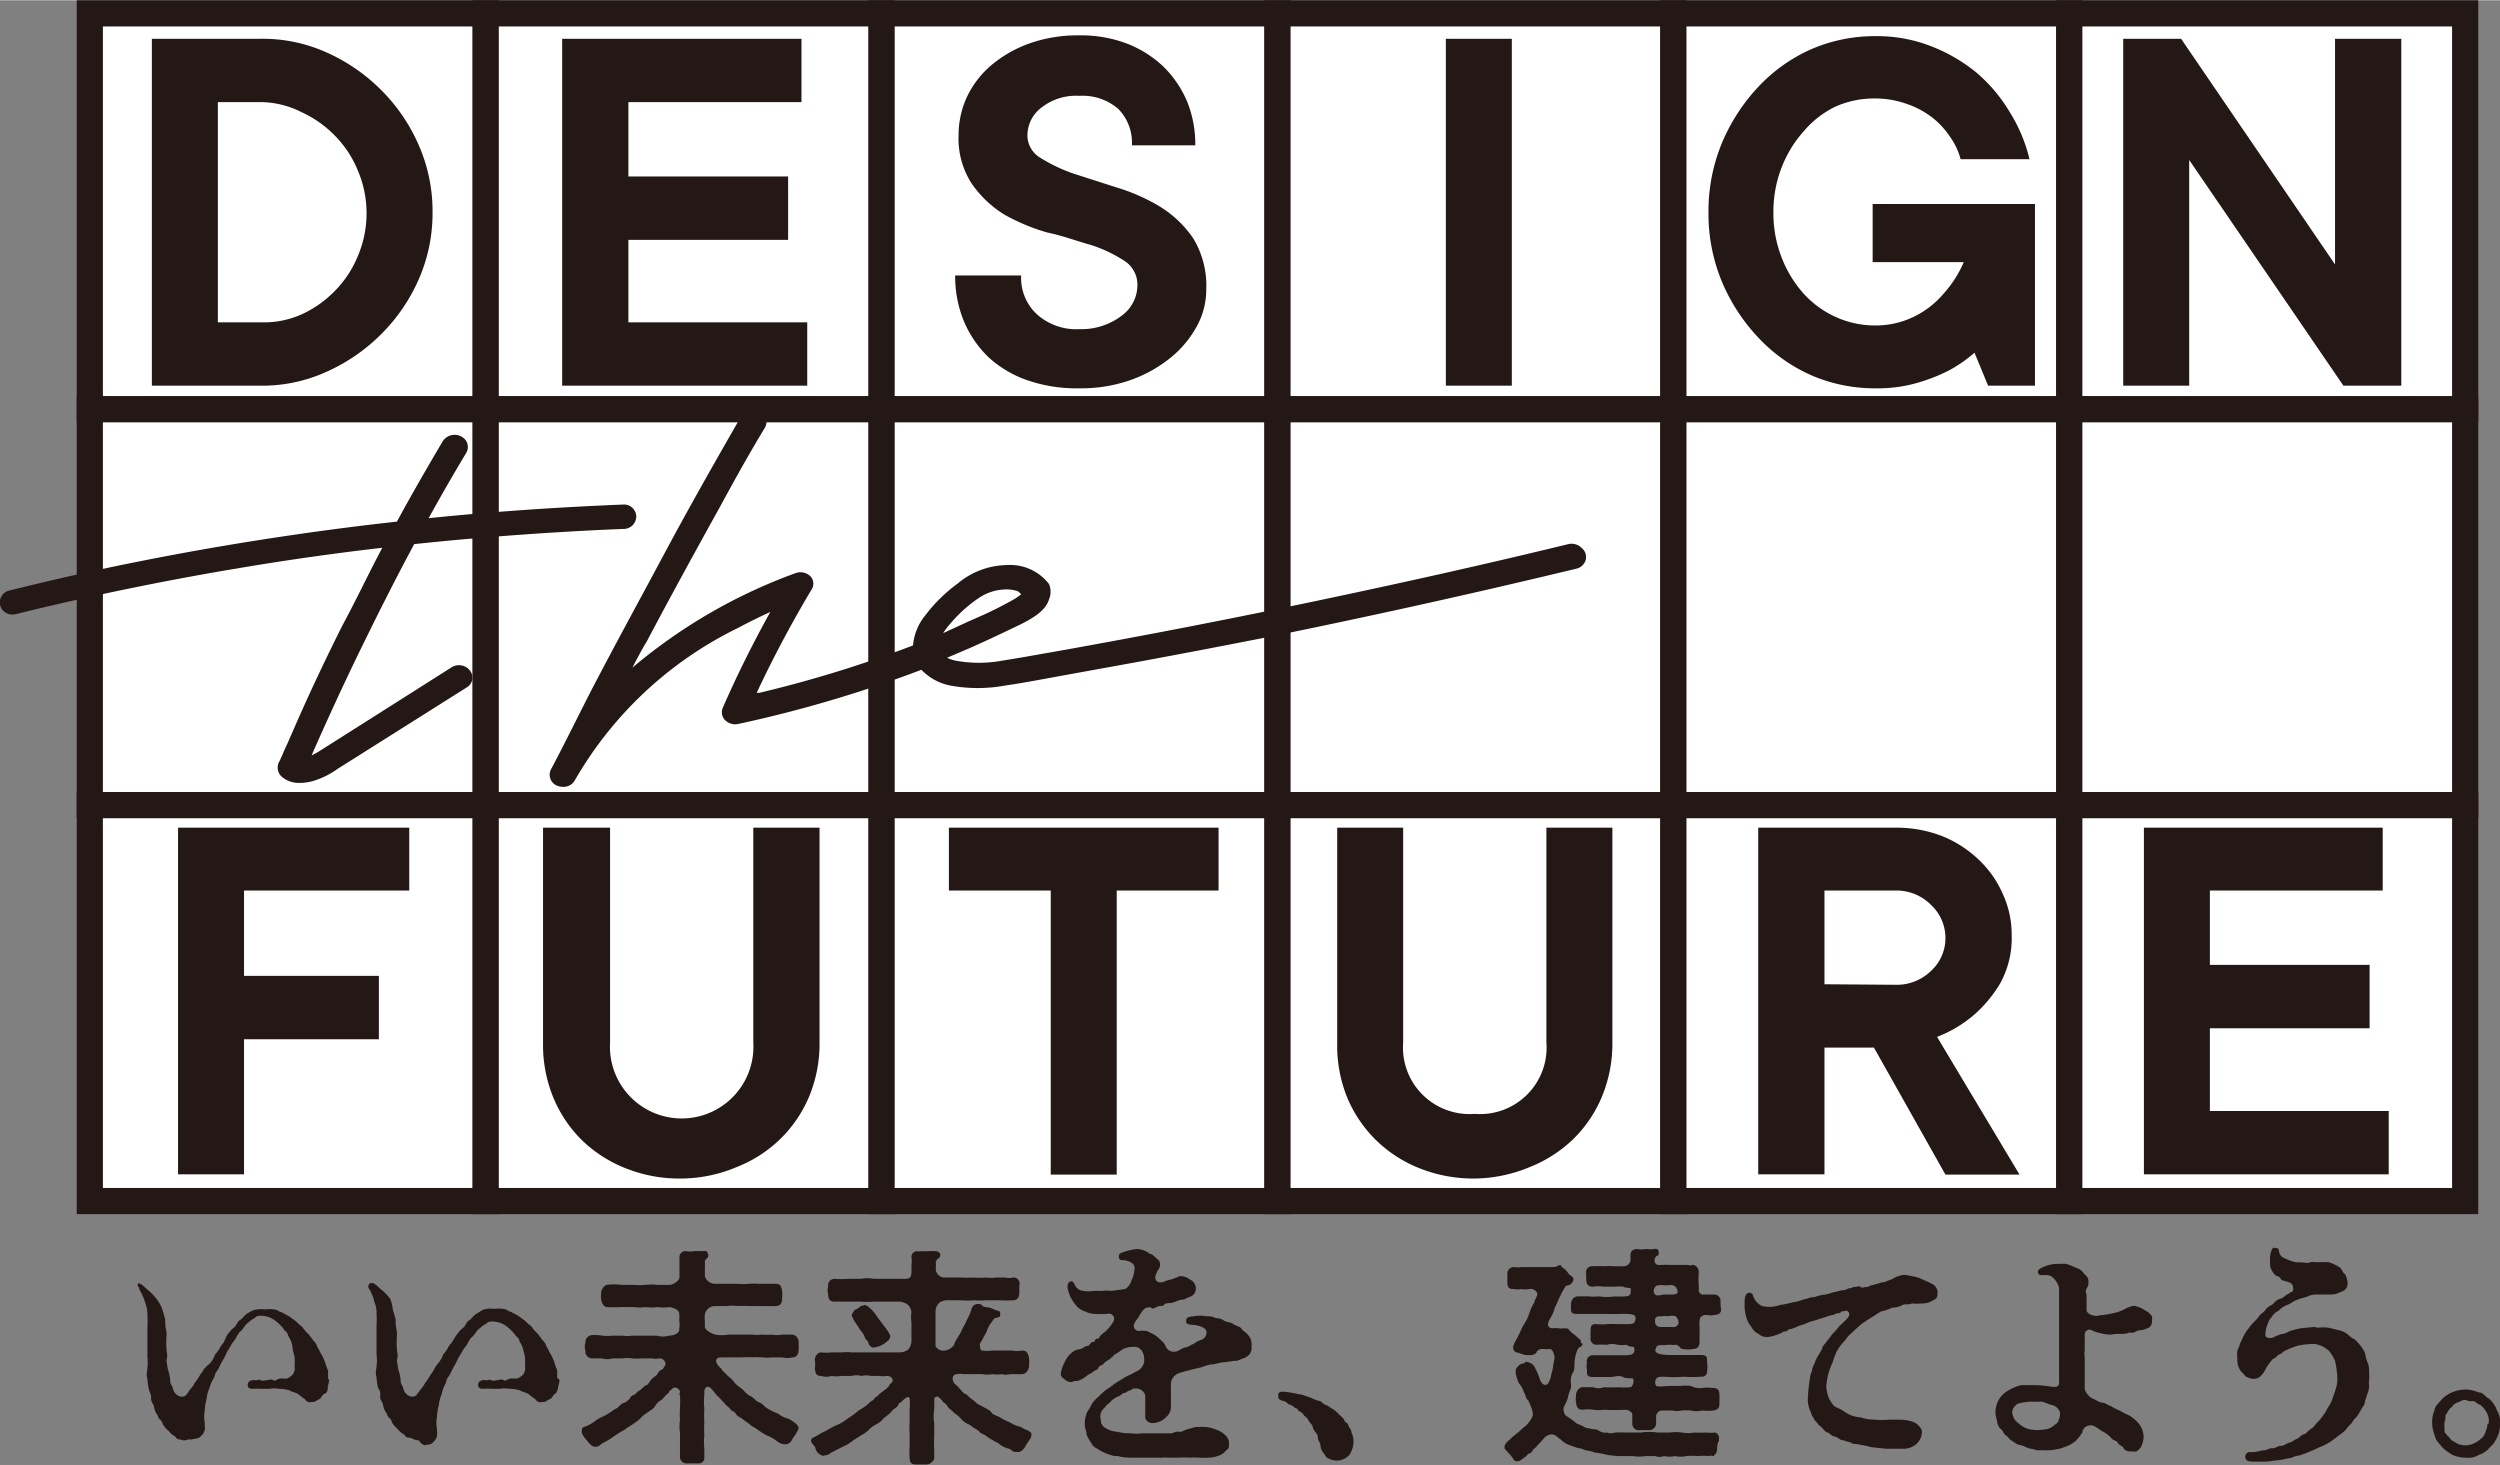
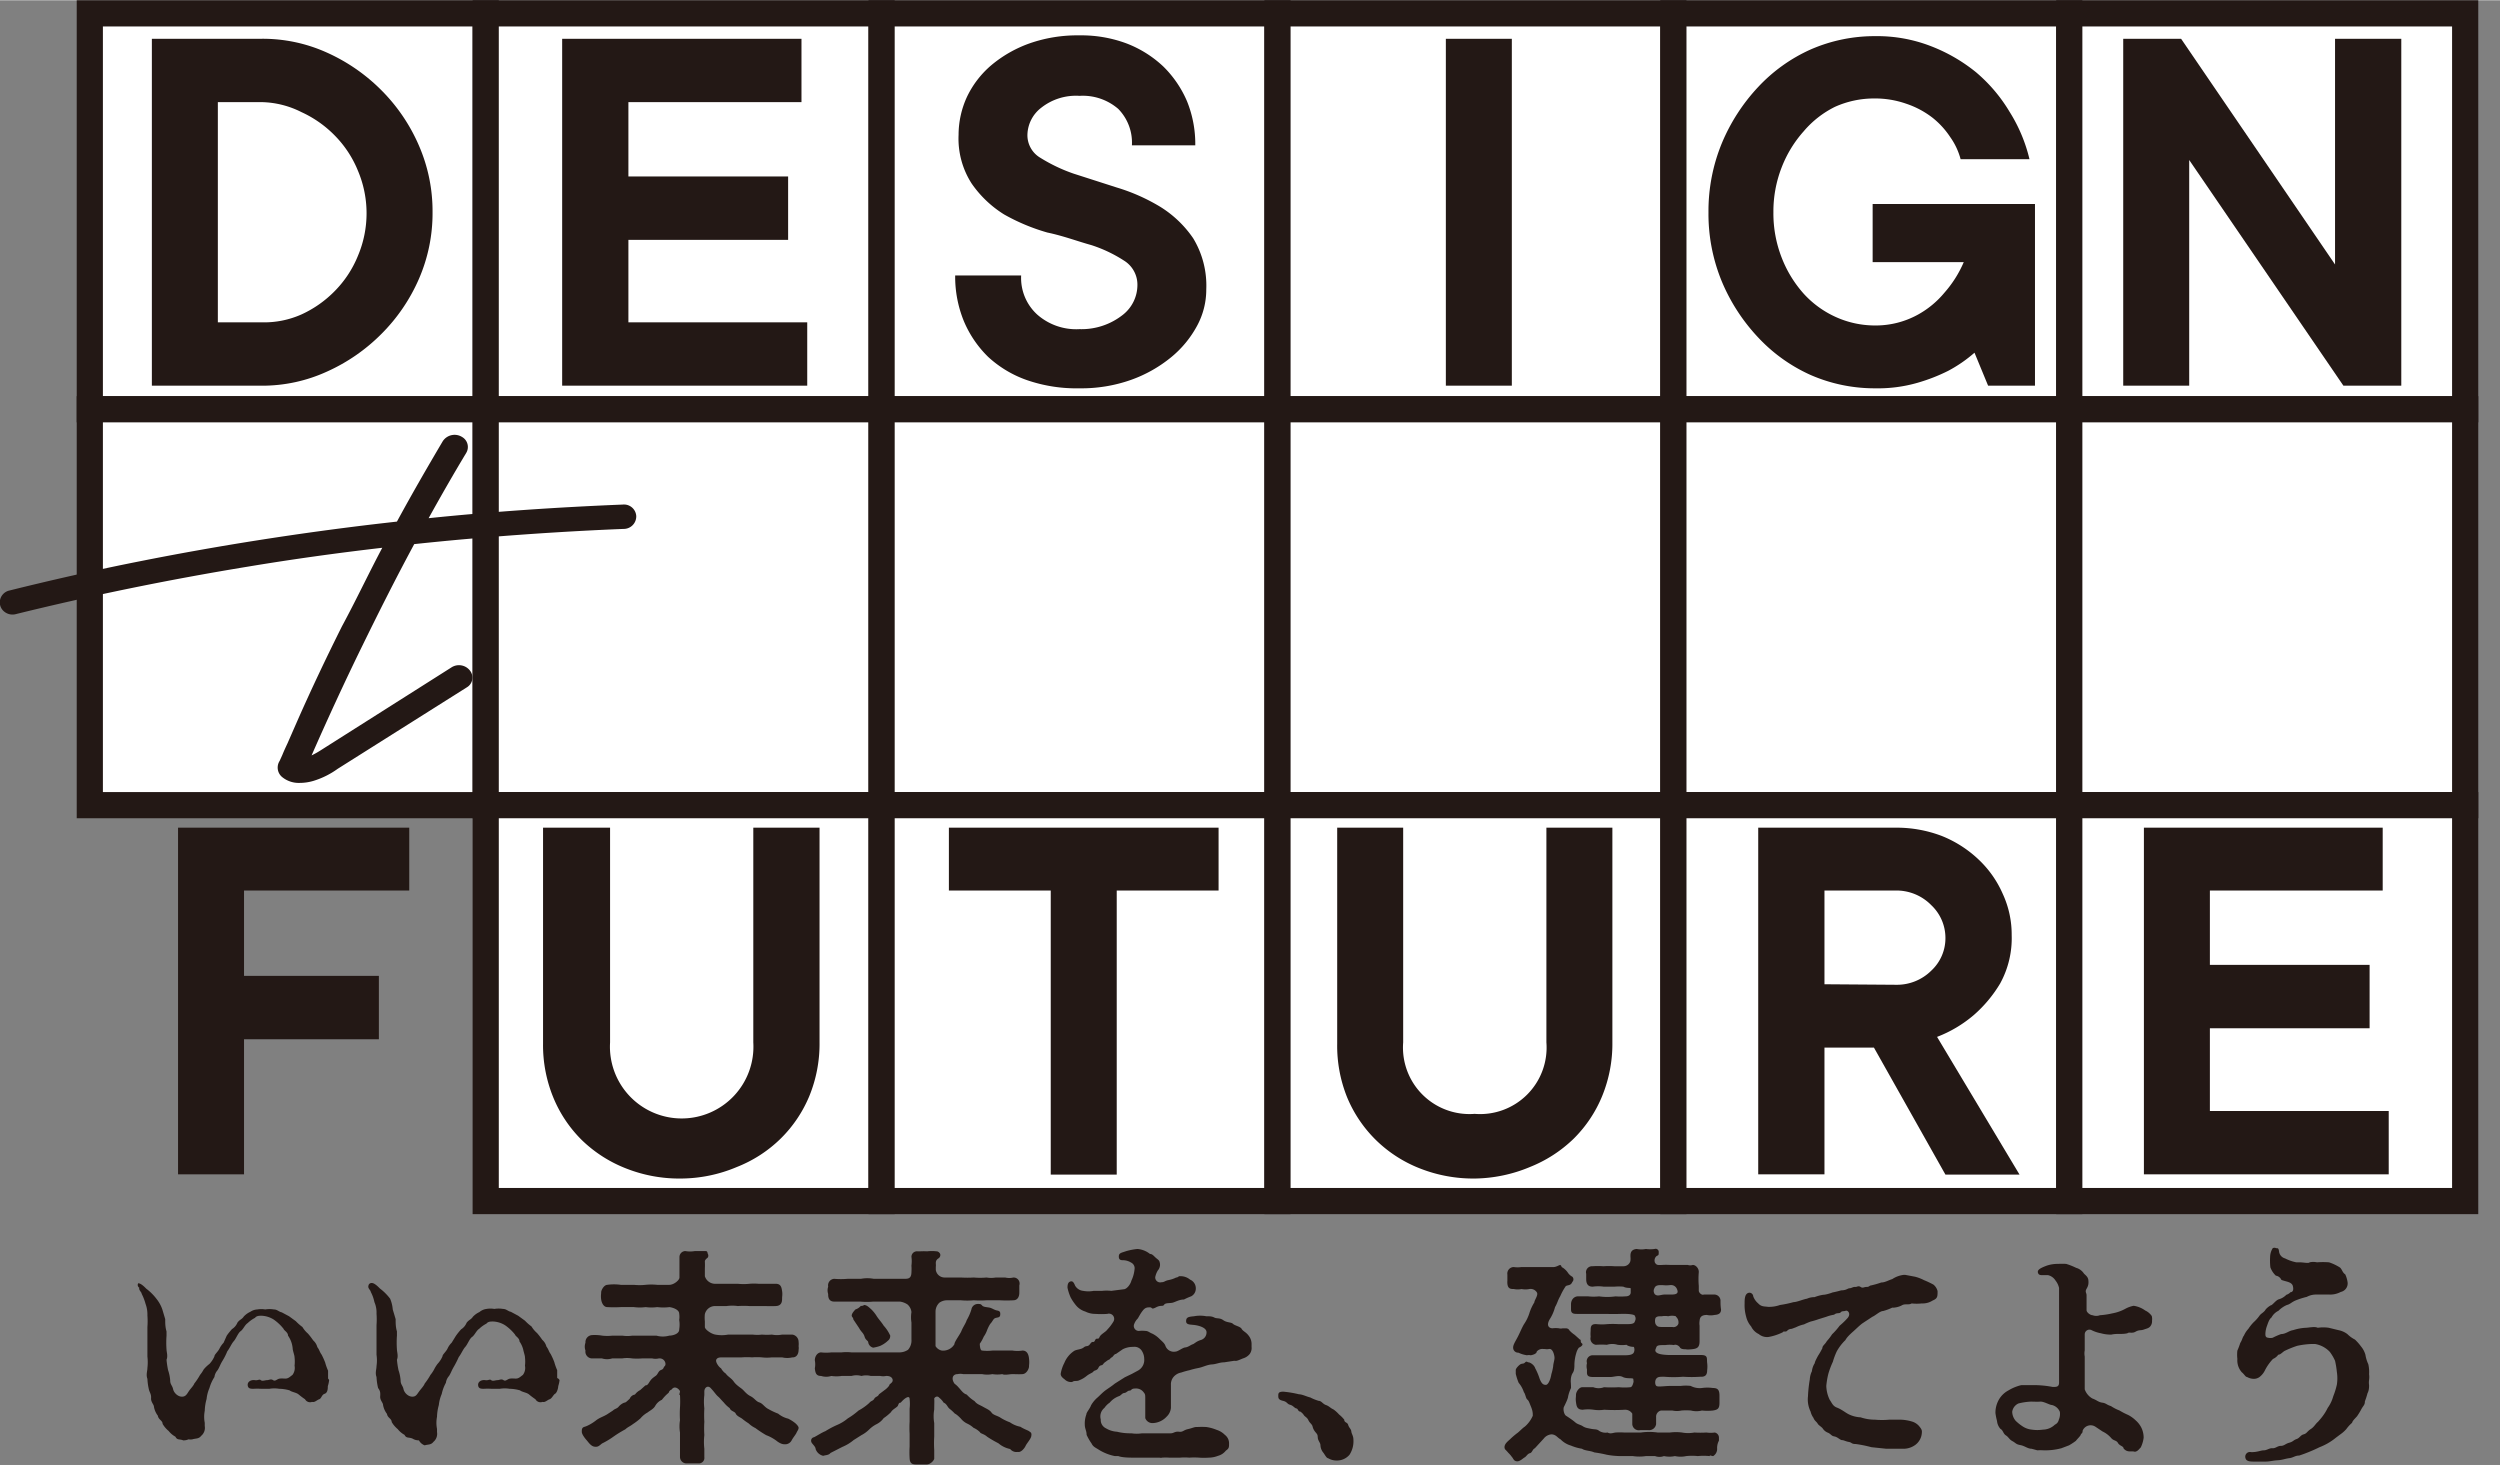
<svg xmlns="http://www.w3.org/2000/svg" width="33.68mm" height="19.74mm" viewBox="0 0 95.48 55.94">
  <rect x="0" y="0" width="95.48" height="55.94" fill="#808080" stroke="none" />
  <defs>
    <style>
      .cls-1 {
        fill: #fff;
        stroke: #231815;
        stroke-miterlimit: 10;
      }

      .cls-2 {
        fill: #231815;
      }
    </style>
  </defs>
  <g id="レイヤー_2" data-name="レイヤー 2">
    <g id="h">
      <g>
        <rect class="cls-1" x="3.43" y="0.5" width="15.12" height="15.12" />
        <rect class="cls-1" x="18.55" y="0.5" width="15.12" height="15.12" />
        <rect class="cls-1" x="33.67" y="0.5" width="15.12" height="15.12" />
        <rect class="cls-1" x="48.79" y="0.5" width="15.12" height="15.12" />
        <rect class="cls-1" x="63.91" y="0.5" width="15.12" height="15.12" />
        <rect class="cls-1" x="79.03" y="0.5" width="15.12" height="15.12" />
        <rect class="cls-1" x="3.43" y="15.62" width="15.12" height="15.12" />
        <rect class="cls-1" x="18.55" y="15.62" width="15.12" height="15.12" />
        <rect class="cls-1" x="33.67" y="15.62" width="15.12" height="15.12" />
        <rect class="cls-1" x="48.79" y="15.62" width="15.12" height="15.12" />
        <rect class="cls-1" x="63.91" y="15.62" width="15.12" height="15.12" />
        <rect class="cls-1" x="79.03" y="15.62" width="15.12" height="15.12" />
-         <rect class="cls-1" x="3.43" y="30.74" width="15.12" height="15.12" />
        <rect class="cls-1" x="18.55" y="30.74" width="15.12" height="15.12" />
        <rect class="cls-1" x="33.67" y="30.74" width="15.12" height="15.12" />
        <rect class="cls-1" x="48.79" y="30.74" width="15.12" height="15.12" />
        <rect class="cls-1" x="63.91" y="30.74" width="15.12" height="15.12" />
        <rect class="cls-1" x="79.03" y="30.74" width="15.12" height="15.12" />
        <g>
          <path class="cls-2" d="M5.8,1.47H10A5.94,5.94,0,0,1,12.49,2a6.93,6.93,0,0,1,2.08,1.44A6.8,6.8,0,0,1,16,5.55a6.28,6.28,0,0,1,.52,2.54A6.29,6.29,0,0,1,16,10.64a6.8,6.8,0,0,1-1.43,2.1,6.93,6.93,0,0,1-2.08,1.44,5.94,5.94,0,0,1-2.49.54H5.8ZM10,12.3A3.5,3.5,0,0,0,11.51,12a4.24,4.24,0,0,0,1.28-.9,4.11,4.11,0,0,0,.88-1.34,4.17,4.17,0,0,0,0-3.25,4.11,4.11,0,0,0-.88-1.34,4.24,4.24,0,0,0-1.28-.9A3.5,3.5,0,0,0,10,3.89H8.32V12.3Z" />
          <path class="cls-2" d="M21.47,1.47h9.14V3.89H24V6.73h6.1V9.15H24V12.3h6.83v2.42H21.47Z" />
          <path class="cls-2" d="M41.23,14.82a5.8,5.8,0,0,1-2-.31,4.26,4.26,0,0,1-1.49-.89,4.16,4.16,0,0,1-.93-1.37,4.49,4.49,0,0,1-.33-1.74H39A1.89,1.89,0,0,0,39.61,12a2.25,2.25,0,0,0,1.62.56A2.54,2.54,0,0,0,42.9,12a1.45,1.45,0,0,0,.54-1.11,1.08,1.08,0,0,0-.5-.94,5.28,5.28,0,0,0-1.26-.6C41.17,9.21,40.62,9,40,8.87a7.56,7.56,0,0,1-1.65-.69A4.2,4.2,0,0,1,37.11,7a3.17,3.17,0,0,1-.5-1.86,3.48,3.48,0,0,1,.32-1.45,3.64,3.64,0,0,1,.93-1.21,4.75,4.75,0,0,1,1.45-.83,5.52,5.52,0,0,1,1.92-.31,4.93,4.93,0,0,1,1.8.31,4.27,4.27,0,0,1,1.4.88,4.13,4.13,0,0,1,.91,1.34,4.35,4.35,0,0,1,.31,1.67H43.23a1.84,1.84,0,0,0-.52-1.39,2.07,2.07,0,0,0-1.48-.5,2.14,2.14,0,0,0-1.47.46,1.34,1.34,0,0,0-.52,1,1,1,0,0,0,.5.91A6.23,6.23,0,0,0,41,6.62l1.65.53a7.25,7.25,0,0,1,1.65.73,4.19,4.19,0,0,1,1.27,1.21,3.48,3.48,0,0,1,.5,1.95,2.9,2.9,0,0,1-.35,1.39,4,4,0,0,1-1,1.21,5.13,5.13,0,0,1-1.53.86A5.69,5.69,0,0,1,41.23,14.82Z" />
          <path class="cls-2" d="M55.22,1.47h2.52V14.72H55.22Z" />
          <path class="cls-2" d="M71.62,14.82a6.1,6.1,0,0,1-2.47-.51,6.22,6.22,0,0,1-2-1.43,7.12,7.12,0,0,1-1.39-2.14,6.77,6.77,0,0,1-.51-2.65,6.81,6.81,0,0,1,.51-2.63,7.17,7.17,0,0,1,1.39-2.15,6.22,6.22,0,0,1,2-1.43,6.1,6.1,0,0,1,2.47-.51,5.67,5.67,0,0,1,2.12.38,6.35,6.35,0,0,1,1.73,1,6,6,0,0,1,1.28,1.51,6,6,0,0,1,.76,1.81H74.88a2.64,2.64,0,0,0-.4-.85,3.17,3.17,0,0,0-.68-.74,3.4,3.4,0,0,0-1-.53,3.59,3.59,0,0,0-1.22-.2,3.64,3.64,0,0,0-1.5.32A3.73,3.73,0,0,0,68.89,5a4.51,4.51,0,0,0-.84,1.37,4.63,4.63,0,0,0-.32,1.73,4.65,4.65,0,0,0,.32,1.74,4.51,4.51,0,0,0,.84,1.37,3.73,3.73,0,0,0,1.23.89,3.64,3.64,0,0,0,1.5.32A3.34,3.34,0,0,0,73.26,12a3.53,3.53,0,0,0,1-.83A4.35,4.35,0,0,0,75,10H71.52V7.78h6.2v6.94H75.93l-.52-1.26a5.29,5.29,0,0,1-1,.69,6.77,6.77,0,0,1-1.18.46A5.45,5.45,0,0,1,71.62,14.82Z" />
          <path class="cls-2" d="M81.09,1.47H83.3l5.88,8.62V1.47h2.53V14.72H89.5L83.61,6.1v8.62H81.09Z" />
        </g>
        <g>
          <path class="cls-2" d="M6.8,31.6h8.83V34H9.32v3.26h5.15v2.42H9.32v5.16H6.8Z" />
          <path class="cls-2" d="M26,45a5.53,5.53,0,0,1-2.1-.39,5.06,5.06,0,0,1-1.68-1.08,4.91,4.91,0,0,1-1.09-1.63,5.27,5.27,0,0,1-.39-2.05V31.6H23.3v8.2a2.74,2.74,0,1,0,5.47,0V31.6H31.3v8.2a5.27,5.27,0,0,1-.39,2.05,4.94,4.94,0,0,1-1.1,1.63,5,5,0,0,1-1.67,1.08A5.53,5.53,0,0,1,26,45Z" />
          <path class="cls-2" d="M40.13,34H36.24V31.6h10.3V34H42.65V44.85H40.13Z" />
          <path class="cls-2" d="M56.32,45a5.56,5.56,0,0,1-2.1-.39,5,5,0,0,1-1.67-1.08,4.94,4.94,0,0,1-1.1-1.63,5.27,5.27,0,0,1-.38-2.05V31.6h2.52v8.2a2.54,2.54,0,0,0,2.73,2.73,2.54,2.54,0,0,0,2.74-2.73V31.6h2.52v8.2a5.27,5.27,0,0,1-.39,2.05,4.91,4.91,0,0,1-1.09,1.63,5.11,5.11,0,0,1-1.67,1.08A5.62,5.62,0,0,1,56.32,45Z" />
          <path class="cls-2" d="M67.15,31.6h5.26a4.83,4.83,0,0,1,1.76.32,4.43,4.43,0,0,1,1.4.9,4,4,0,0,1,.92,1.31,3.7,3.7,0,0,1,.34,1.57,3.59,3.59,0,0,1-.44,1.85,5,5,0,0,1-1,1.2,4.8,4.8,0,0,1-1.41.84l3.15,5.26H74.3L71.57,40H69.68v4.84H67.15Zm5.26,6a1.86,1.86,0,0,0,1.35-.54,1.69,1.69,0,0,0,.54-1.25,1.72,1.72,0,0,0-.54-1.25A1.86,1.86,0,0,0,72.41,34H69.68v3.58Z" />
          <path class="cls-2" d="M81.88,31.6H91V34H84.4v2.84h6.1v2.42H84.4v3.16h6.83v2.42H81.88Z" />
        </g>
        <g>
          <path class="cls-2" d="M15.82,20.77c.95-.1,1.89-.19,2.79-.26,1.71-.14,3.46-.25,5.2-.32a.48.48,0,0,0,.49-.49.47.47,0,0,0-.52-.44c-2.47.1-5,.27-7.41.52.46-.83.94-1.67,1.44-2.5a.44.44,0,0,0-.16-.6.54.54,0,0,0-.74.16c-.59,1-1.17,2-1.75,3.07l-.7.08c-3.07.36-6.12.84-9.09,1.43-1.67.33-3.35.71-5,1.12a.47.47,0,0,0-.36.33.45.45,0,0,0,.11.44.5.5,0,0,0,.5.13c2.88-.71,5.86-1.32,8.85-1.81,1.68-.28,3.4-.52,5.13-.72-.53,1-1,2-1.54,3-.59,1.18-1.16,2.38-1.69,3.58l-.39.89c-.07.15-.14.3-.2.45l-.1.22a.47.47,0,0,0,.1.62,1,1,0,0,0,.67.22,1.84,1.84,0,0,0,.53-.08,3.16,3.16,0,0,0,.92-.46l4.93-3.11a.43.43,0,0,0,.14-.61.53.53,0,0,0-.73-.15l-5,3.17a3.25,3.25,0,0,1-.34.19c.61-1.39,1.25-2.78,1.92-4.15S15.11,22.09,15.82,20.77Z" />
-           <path class="cls-2" d="M60.4,20.91a.54.54,0,0,0-.5-.14c-3.16.77-6.39,1.49-9.58,2.16s-6.47,1.31-9.72,1.89l-.56.1c-.58.1-1.17.21-1.76.3a4.9,4.9,0,0,1-1.79,0,1.33,1.33,0,0,1-.32-.11l.82-.35c.67-.29,1.33-.61,2-.93.45-.23.94-.51,1.07-.94a.74.74,0,0,0,0-.6,1.87,1.87,0,0,0-1.6-.72,3,3,0,0,0-1.89.71,5.9,5.9,0,0,0-1.23,1.21,2.09,2.09,0,0,0-.47,1.15A46.56,46.56,0,0,1,29,26.45l-.1,0c.62-1.33,1.32-2.64,2.08-3.92a.42.42,0,0,0,0-.5.54.54,0,0,0-.6-.15,20.5,20.5,0,0,0-6.23,3.61c.19-.36.37-.71.55-1,.92-1.74,1.88-3.49,2.84-5.22.54-1,1.1-2,1.67-2.94a.43.43,0,0,0,0-.44.52.52,0,0,0-.45-.24h0a.53.53,0,0,0-.46.25c-1,1.74-2,3.5-2.93,5.24s-1.89,3.49-2.8,5.24c-.51,1-1,2-1.53,3a.45.45,0,0,0,.2.6.58.58,0,0,0,.26.06.49.49,0,0,0,.46-.26,14.55,14.55,0,0,1,6.23-5.81c.39-.21.8-.41,1.23-.61-.67,1.21-1.28,2.43-1.81,3.65a.43.43,0,0,0,.06.46.55.55,0,0,0,.52.17,48.27,48.27,0,0,0,7-2.07,2.1,2.1,0,0,0,1.09.6,5.82,5.82,0,0,0,2.12,0c.63-.09,1.25-.21,1.86-.32l.6-.11,2.59-.47c1.74-.32,3.5-.66,5.23-1,3.43-.7,6.89-1.46,10.26-2.26l1.26-.3a.48.48,0,0,0,.36-.33A.45.45,0,0,0,60.4,20.91ZM39,22.69l-.21.15a14.36,14.36,0,0,1-1.52.76l-.25.11-1,.46a2.75,2.75,0,0,1,.29-.38,5.26,5.26,0,0,1,1.13-1,1.91,1.91,0,0,1,1-.29,1.33,1.33,0,0,1,.43.07A.63.63,0,0,1,39,22.69Z" />
        </g>
        <g>
          <path class="cls-2" d="M12.57,52.7a1.14,1.14,0,0,1-.05.23c0,.08,0,.25-.12.29s-.12.18-.21.21-.17.13-.27.1a.22.22,0,0,1-.27-.1,2.91,2.91,0,0,1-.24-.18c-.09-.08-.26-.09-.35-.16a1.53,1.53,0,0,0-.4-.06,1.14,1.14,0,0,0-.37,0c-.17,0-.24,0-.32,0a2.53,2.53,0,0,0-.29,0c-.1,0-.21,0-.22-.14s.14-.21.27-.19.17-.05.23,0,.16,0,.24,0,.14-.06.23,0,.15-.05.26-.06.1,0,.21,0,.16-.06.27-.14a.44.44,0,0,0,.08-.35,1.45,1.45,0,0,0,0-.32c0-.07-.05-.2-.07-.31A1,1,0,0,0,11,51c0-.13-.15-.19-.17-.26a1.75,1.75,0,0,0-.37-.35.93.93,0,0,0-.47-.15c-.09,0-.19,0-.25.08a1.18,1.18,0,0,0-.28.2c-.11.07-.17.24-.27.31s-.17.28-.26.38-.15.26-.25.39a2.42,2.42,0,0,1-.2.39c-.08.14-.1.22-.17.33a.48.48,0,0,0-.12.26A1.55,1.55,0,0,0,8,53a1.42,1.42,0,0,0-.11.42,1.85,1.85,0,0,0-.07.45,1.2,1.2,0,0,0,0,.46c0,.08,0,.09,0,.12a.4.4,0,0,1-.14.38c-.09.12-.21.09-.33.13a.41.41,0,0,1-.15,0A.46.46,0,0,1,7,55c-.15-.06-.23,0-.3-.14a.85.85,0,0,1-.26-.22,1,1,0,0,1-.23-.27c0-.13-.16-.16-.18-.31a.79.79,0,0,1-.15-.34c0-.09-.12-.18-.11-.33s-.05-.21-.08-.32a2.22,2.22,0,0,1-.06-.42c-.06-.16,0-.29,0-.42a1.84,1.84,0,0,0,0-.43c0-.12,0-.25,0-.39s0-.28,0-.37,0-.2,0-.37a3,3,0,0,0,0-.44,1.16,1.16,0,0,0-.07-.44,2,2,0,0,0-.15-.39c0-.05-.07-.1-.09-.17s0,0,0-.06A.12.12,0,0,1,5.28,49c.1,0,.23.13.31.21a2,2,0,0,1,.39.39A1.33,1.33,0,0,1,6.2,50l.11.37c0,.15,0,.3.05.47V51a3.62,3.62,0,0,0,0,.53c0,.09.06.25,0,.39a3.43,3.43,0,0,0,.06.4,1.59,1.59,0,0,1,.08.39c0,.16.08.19.11.33s.17.28.32.29.2-.08.27-.19.19-.22.22-.31a2.35,2.35,0,0,0,.22-.33,1.27,1.27,0,0,0,.14-.21A1.35,1.35,0,0,1,8,52.08a1,1,0,0,0,.19-.29c0-.07.13-.17.19-.29a.94.94,0,0,1,.16-.23L8.66,51a2.73,2.73,0,0,1,.2-.25.53.53,0,0,0,.21-.25c.09-.12.17-.12.24-.23a.8.8,0,0,1,.25-.18A.52.52,0,0,1,9.83,50a.86.86,0,0,1,.3,0,1,1,0,0,1,.33,0c.13,0,.19.09.3.11l.28.15.26.19a1.83,1.83,0,0,0,.25.22,1,1,0,0,0,.21.25,2.64,2.64,0,0,1,.2.26.52.52,0,0,1,.16.26c.08.1.09.19.16.28a2.73,2.73,0,0,1,.14.31,2.14,2.14,0,0,0,.11.31c0,.1,0,.22,0,.3v0A.15.15,0,0,1,12.57,52.7Z" />
          <path class="cls-2" d="M21.37,52.7a1.14,1.14,0,0,1-.05.23c0,.08-.05.25-.12.29s-.12.18-.21.21-.17.13-.27.1a.22.22,0,0,1-.27-.1,2.91,2.91,0,0,1-.24-.18c-.09-.08-.26-.09-.35-.16a1.53,1.53,0,0,0-.4-.06,1.14,1.14,0,0,0-.37,0c-.17,0-.24,0-.32,0a2.53,2.53,0,0,0-.29,0c-.1,0-.21,0-.22-.14s.14-.21.27-.19.17-.05.23,0,.16,0,.24,0,.14-.06.23,0,.15-.05.26-.06.1,0,.21,0,.16-.06.27-.14a.44.44,0,0,0,.08-.35,1.45,1.45,0,0,0,0-.32c0-.07-.05-.2-.07-.31a1,1,0,0,0-.14-.3c0-.13-.15-.19-.17-.26a1.75,1.75,0,0,0-.37-.35.93.93,0,0,0-.47-.15c-.09,0-.19,0-.25.08a1.18,1.18,0,0,0-.28.2c-.11.07-.17.24-.27.31s-.17.28-.26.38-.15.26-.25.39a3.66,3.66,0,0,1-.2.39c-.08.14-.1.22-.17.33a.48.48,0,0,0-.12.26,1.55,1.55,0,0,0-.16.43,1.42,1.42,0,0,0-.11.42,1.85,1.85,0,0,0-.07.45,1.2,1.2,0,0,0,0,.46c0,.08,0,.09,0,.12a.4.4,0,0,1-.14.38c-.09.12-.21.09-.33.13A.41.41,0,0,1,16,55a.46.46,0,0,1-.25-.07c-.15-.06-.23,0-.3-.14a.85.85,0,0,1-.26-.22,1,1,0,0,1-.23-.27c0-.13-.16-.16-.18-.31a.79.79,0,0,1-.15-.34c0-.09-.12-.18-.11-.33s0-.21-.08-.32a2.22,2.22,0,0,1-.06-.42c-.06-.16,0-.29,0-.42a1.47,1.47,0,0,0,0-.43c0-.12,0-.25,0-.39s0-.28,0-.37,0-.2,0-.37a3,3,0,0,0,0-.44,1,1,0,0,0-.08-.44,1.43,1.43,0,0,0-.14-.39c0-.05-.07-.1-.09-.17s0,0,0-.06a.12.12,0,0,1,.13-.11c.1,0,.23.13.31.21a2,2,0,0,1,.39.39A1.33,1.33,0,0,1,15,50l.11.37c0,.15,0,.3.05.47V51a3.62,3.62,0,0,0,0,.53c0,.09.06.25,0,.39a3.43,3.43,0,0,0,.06.4,1.59,1.59,0,0,1,.08.39c0,.16.08.19.11.33s.17.28.32.29.19-.08.27-.19.19-.22.22-.31a2.35,2.35,0,0,0,.22-.33,1.27,1.27,0,0,0,.14-.21,1.35,1.35,0,0,1,.13-.21,1,1,0,0,0,.19-.29c0-.07.13-.17.19-.29a.73.73,0,0,1,.16-.23l.16-.26a2.73,2.73,0,0,1,.2-.25.53.53,0,0,0,.21-.25c.09-.12.17-.12.24-.23a.8.8,0,0,1,.25-.18.52.52,0,0,1,.27-.12.86.86,0,0,1,.3,0,1,1,0,0,1,.33,0c.13,0,.19.09.3.11l.28.15.26.19a1.83,1.83,0,0,0,.25.22,1,1,0,0,0,.21.25,2.64,2.64,0,0,1,.2.26.52.52,0,0,1,.16.26c.08.1.09.19.16.28a2.73,2.73,0,0,1,.14.31,2.14,2.14,0,0,0,.11.31c0,.1,0,.22,0,.3v0A.15.15,0,0,1,21.37,52.7Z" />
          <path class="cls-2" d="M30.5,54.52v0c0,.07-.05.12-.08.19s-.12.17-.18.28a.28.28,0,0,1-.24.16c-.08,0-.15,0-.3-.1a1.6,1.6,0,0,0-.44-.25,4.15,4.15,0,0,1-.41-.27,1,1,0,0,1-.26-.18,2.27,2.27,0,0,1-.25-.18c-.07-.05-.2-.1-.24-.19s-.19-.09-.23-.21a1.2,1.2,0,0,1-.23-.22c-.09-.09-.15-.17-.21-.22s-.11-.12-.2-.23L27.14,53c-.12-.12-.24,0-.24.13s0,.1,0,.14a2.16,2.16,0,0,0,0,.51,4.33,4.33,0,0,0,0,.51,4.16,4.16,0,0,0,0,.51,2.26,2.26,0,0,0,0,.52c0,.15,0,.19,0,.32a.21.21,0,0,1-.22.24H26.2a.25.25,0,0,1-.23-.24v-.45c0-.2,0-.28,0-.49a1.49,1.49,0,0,1,0-.47,3.78,3.78,0,0,1,0-.48,3.81,3.81,0,0,0,0-.48c-.05,0,0-.09,0-.14s-.19-.26-.32-.07a.17.17,0,0,0-.11.12,1.53,1.53,0,0,0-.26.27.55.55,0,0,0-.26.24c-.06.11-.21.18-.28.24a1,1,0,0,0-.28.23,2.35,2.35,0,0,1-.29.22c-.1.08-.18.1-.29.2a4.24,4.24,0,0,0-.44.27,3,3,0,0,1-.45.27c-.12.1-.16.14-.29.12s-.22-.16-.29-.24-.19-.23-.19-.33a.06.06,0,0,1,0,0c0-.09,0-.16.11-.19s.29-.13.43-.24.25-.13.42-.23l.23-.15c.07-.07.16-.07.22-.15a.54.54,0,0,1,.21-.15c.06,0,.11-.06.21-.15a.26.26,0,0,1,.2-.16.56.56,0,0,1,.2-.17l.2-.18c.09,0,.11-.07.18-.17s.14-.14.22-.2.09-.18.2-.22.07-.08.14-.15,0-.31-.23-.29a.53.53,0,0,1-.25,0c-.1,0-.25,0-.39,0a2.36,2.36,0,0,1-.38,0,1.19,1.19,0,0,0-.38,0c-.16,0-.24,0-.38,0a.65.65,0,0,1-.39,0c-.17,0-.27,0-.39,0a.26.26,0,0,1-.24-.3.44.44,0,0,1,0-.3.27.27,0,0,1,.24-.29A1.69,1.69,0,0,1,23,51a1.69,1.69,0,0,0,.39,0h.38a1.21,1.21,0,0,0,.38,0h.92a.9.9,0,0,0,.49,0c.14,0,.39-.07.38-.24a1.08,1.08,0,0,0,0-.36.82.82,0,0,0,0-.24c0-.13-.18-.22-.37-.25a1.85,1.85,0,0,1-.47,0,1.62,1.62,0,0,1-.44,0,1.69,1.69,0,0,1-.45,0c-.2,0-.35,0-.5,0a4.51,4.51,0,0,1-.52,0c-.13,0-.21-.15-.23-.29s0-.21,0-.28.1-.27.23-.28a1.84,1.84,0,0,1,.52,0c.17,0,.33,0,.5,0a2.15,2.15,0,0,0,.44,0,2.21,2.21,0,0,1,.45,0c.16,0,.28,0,.46,0s.39-.18.39-.28v-.44c0-.12,0-.23,0-.35a.23.23,0,0,1,.22-.22h0a1.09,1.09,0,0,0,.37,0c.12,0,.26,0,.36,0s.11,0,.13.1a.14.14,0,0,1,0,.15c-.09.07-.11.11-.11.15a2.62,2.62,0,0,1,0,.27c0,.11,0,.14,0,.29a.41.41,0,0,0,.38.29h.45c.18,0,.25,0,.43,0a2.14,2.14,0,0,0,.44,0,2,2,0,0,1,.35,0c.15,0,.23,0,.36,0h.3c.2,0,.22.15.24.28s0,.19,0,.28,0,.28-.24.29-.29,0-.51,0-.35,0-.5,0a3.2,3.2,0,0,0-.44,0,1.55,1.55,0,0,0-.43,0c-.13,0-.29,0-.45,0a.4.4,0,0,0-.38.31,1.22,1.22,0,0,0,0,.27c0,.13,0,.13,0,.22s.23.26.4.29a1.33,1.33,0,0,0,.49,0h.94a1.37,1.37,0,0,0,.35,0,2.17,2.17,0,0,0,.38,0,1,1,0,0,0,.39,0c.08,0,.23,0,.39,0a.28.28,0,0,1,.24.28.63.63,0,0,1,0,.16.41.41,0,0,1,0,.14c0,.2-.11.3-.24.29a.83.83,0,0,1-.39,0c-.17,0-.26,0-.39,0a1.59,1.59,0,0,1-.38,0,2.41,2.41,0,0,0-.38,0,2.54,2.54,0,0,0-.39,0h-.7c-.14,0-.22,0-.27.08s.08.28.18.34a.57.57,0,0,0,.18.2c.07.11.21.17.3.3s.22.21.31.28.17.2.33.28.21.2.34.24.2.18.34.25a2.52,2.52,0,0,0,.38.18.93.93,0,0,0,.38.19,1.42,1.42,0,0,1,.27.17S30.5,54.45,30.5,54.52Z" />
          <path class="cls-2" d="M39.39,54.75a.13.13,0,0,1,0,.06c0,.12-.17.29-.22.4s-.19.26-.29.23a.31.31,0,0,1-.3-.11,1,1,0,0,1-.45-.22,4.19,4.19,0,0,1-.43-.25c-.12-.11-.26-.12-.27-.17a.79.79,0,0,0-.25-.17.9.9,0,0,0-.24-.16.69.69,0,0,1-.24-.19s-.15-.16-.23-.19a1.9,1.9,0,0,0-.22-.2c-.07-.07-.1-.18-.21-.22a.73.73,0,0,0-.17-.19c-.08-.1-.2,0-.19.05s0,.22,0,.4a1.51,1.51,0,0,0,0,.52v.51a4.28,4.28,0,0,0,0,.52c0,.14,0,.25,0,.32s-.14.23-.29.23l-.18,0-.18,0c-.15,0-.28,0-.29-.24a3.62,3.62,0,0,1,0-.45c0-.16,0-.35,0-.48a4,4,0,0,1,0-.47c0-.18,0-.3,0-.49a1.59,1.59,0,0,0,0-.37c0-.14-.16-.07-.34.14-.08,0-.08.06-.11.12s-.21.14-.26.24a1.78,1.78,0,0,1-.28.23.75.75,0,0,1-.27.23,1.14,1.14,0,0,0-.29.21,1.21,1.21,0,0,1-.29.21l-.3.19a1.65,1.65,0,0,1-.43.26l-.45.23c-.07.09-.19.08-.28.11a.4.4,0,0,1-.29-.26c0-.11-.17-.21-.17-.3s0,0,0,0v0a.13.13,0,0,1,.11-.15c.12-.06.3-.18.43-.23a3.55,3.55,0,0,1,.43-.23,1.64,1.64,0,0,0,.43-.26,2.67,2.67,0,0,0,.41-.3,2,2,0,0,0,.41-.29c.07-.09.14-.07.19-.16s.14-.07.18-.17l.2-.15a.79.79,0,0,0,.19-.18c0-.06.08-.08.12-.15s0-.23-.24-.22a.54.54,0,0,1-.22,0h-.36a.73.73,0,0,0-.36,0,.7.7,0,0,0-.38,0c-.16,0-.22,0-.38,0a1.31,1.31,0,0,1-.39,0,.65.65,0,0,1-.39,0c-.2,0-.22-.13-.24-.29a.81.81,0,0,0,0-.31c0-.15.1-.3.24-.3a1.69,1.69,0,0,0,.39,0l.39,0a1.65,1.65,0,0,1,.38,0H33c.11,0,.29,0,.45,0s.34,0,.47,0h.42a.6.6,0,0,0,.34-.1.54.54,0,0,0,.13-.4c0-.19,0-.42,0-.64a1.28,1.28,0,0,1,0-.4.45.45,0,0,0-.15-.29.68.68,0,0,0-.29-.11c-.14,0-.37,0-.53,0s-.29,0-.49,0a2.64,2.64,0,0,1-.49,0h-1c-.14,0-.24-.08-.23-.29a.43.43,0,0,1,0-.28.25.25,0,0,1,.23-.3,2.89,2.89,0,0,0,.51,0c.19,0,.37,0,.51,0a1.33,1.33,0,0,1,.49,0c.13,0,.35,0,.49,0s.5,0,.66,0,.28,0,.29-.24,0-.18,0-.27a1.25,1.25,0,0,0,0-.33.21.21,0,0,1,.23-.21h.11a2.3,2.3,0,0,1,.26,0,1.56,1.56,0,0,1,.36,0c.07,0,.13.07.14.11a.15.15,0,0,1-.07.16c-.15.1-.08.2-.1.32v.12a.34.34,0,0,0,.33.29h.63a4,4,0,0,0,.49,0,2.66,2.66,0,0,0,.49,0,1,1,0,0,0,.35,0c.14,0,.2,0,.36,0a.65.65,0,0,0,.31,0,.23.23,0,0,1,.23.3v.28c0,.17-.08.29-.23.29a4.31,4.31,0,0,1-.51,0c-.17,0-.39,0-.51,0a3.79,3.79,0,0,1-.49,0,2.72,2.72,0,0,1-.49,0c-.17,0-.36,0-.52,0a.51.51,0,0,0-.3.09.47.47,0,0,0-.15.33c0,.1,0,.19,0,.35s0,.36,0,.59,0,.27,0,.39a.36.36,0,0,0,.24.17.5.5,0,0,0,.48-.24c0-.1.22-.38.27-.51s.17-.3.2-.41a1.89,1.89,0,0,0,.18-.41.25.25,0,0,1,.24-.21c.09,0,.12,0,.17.06s.18.06.28.08.18.09.29.11.13.06.12.17-.11.09-.19.12-.1.13-.19.22a1.34,1.34,0,0,0-.12.24,1,1,0,0,1-.13.25,1.44,1.44,0,0,1-.15.27s0,.26.09.26a1.7,1.7,0,0,0,.39,0c.12,0,.23,0,.39,0s.23,0,.38,0a1.21,1.21,0,0,0,.38,0c.16,0,.23.12.25.3s0,.23,0,.31-.09.28-.25.29-.26,0-.38,0-.3.05-.39,0a1.21,1.21,0,0,1-.38,0,1,1,0,0,1-.39,0c-.1,0-.23,0-.36,0s-.22,0-.36,0a.54.54,0,0,0-.22,0c-.19,0-.25.18-.11.37a.8.8,0,0,1,.16.15c.08.08.16.22.3.26a1.4,1.4,0,0,0,.3.25c.09.12.19.14.33.22s.25.12.32.22.24.12.35.2a1.9,1.9,0,0,0,.35.17,1.05,1.05,0,0,0,.4.17c.19.12.3.13.37.2A.08.08,0,0,1,39.39,54.75ZM33,49.83c.11,0,.2.1.28.17a1.36,1.36,0,0,1,.2.25c.06.1.19.24.27.37A1.42,1.42,0,0,1,34,51c0,.15-.08.18-.14.24a1.1,1.1,0,0,1-.24.15,1.54,1.54,0,0,1-.27.07.25.25,0,0,1-.19-.2c0-.07-.1-.08-.14-.22s-.13-.18-.21-.33l-.22-.33c0-.08-.07-.09-.06-.16s.06-.13.14-.22a.45.45,0,0,0,.21-.14C32.91,49.88,33,49.84,33,49.83Z" />
          <path class="cls-2" d="M47.8,51.33v.1a.39.39,0,0,1-.07.27.51.51,0,0,1-.26.17c-.17.07-.24.11-.33.09l-.39.06c-.18,0-.29.07-.47.08s-.35.11-.53.14a3,3,0,0,0-.32.08,3,3,0,0,0-.32.09.5.5,0,0,0-.3.18.44.44,0,0,0-.09.29c0,.16,0,.25,0,.32s0,.22,0,.28,0,.17,0,.28a.52.52,0,0,1-.16.33.76.76,0,0,1-.53.25.29.29,0,0,1-.29-.19c0-.1,0-.14,0-.24s0-.12,0-.23,0-.11,0-.26,0-.18-.05-.24a.36.36,0,0,0-.34-.16c-.16,0-.13.08-.21.08s-.11.08-.2.09-.12.09-.2.12a.83.83,0,0,0-.36.25.76.76,0,0,0-.2.2.42.42,0,0,0-.14.44.35.35,0,0,0,.2.34.92.92,0,0,0,.42.13,2.09,2.09,0,0,0,.55.06,1.36,1.36,0,0,0,.41,0h.22c.2,0,.24,0,.39,0s.14,0,.24,0,.15,0,.25,0,.16-.08.31-.06.16-.06.34-.1.25-.09.36-.08a2.92,2.92,0,0,1,.34,0,1.6,1.6,0,0,1,.4.11.75.75,0,0,1,.31.19.4.4,0,0,1,.16.33c0,.14,0,.19-.12.27a.57.57,0,0,1-.3.2,1,1,0,0,1-.36.07,2.6,2.6,0,0,1-.36,0,2.76,2.76,0,0,0-.38,0,2,2,0,0,0-.35,0c-.06,0-.2,0-.32,0h-.09a2.16,2.16,0,0,0-.28,0,.15.15,0,0,1-.09,0c-.12,0-.25,0-.38,0h-.12l-.49,0c-.14,0-.44,0-.59-.06l-.13,0a1.84,1.84,0,0,1-.61-.24c-.12-.08-.22-.11-.28-.24a2.17,2.17,0,0,1-.19-.33c0-.16-.07-.23-.07-.4a1,1,0,0,1,.06-.38c0-.08.13-.21.18-.35a1.14,1.14,0,0,1,.25-.3c.08-.07.19-.19.3-.27s.24-.16.36-.26l.38-.24.27-.13.24-.13a.46.46,0,0,0,.23-.44.57.57,0,0,0-.08-.29.33.33,0,0,0-.34-.17.84.84,0,0,0-.4.09l-.26.18c-.07,0-.11.11-.16.13s-.07.08-.11.09-.08.05-.14.09-.08.09-.11.11-.1,0-.15.11-.16.09-.19.14-.15.08-.26.17a1,1,0,0,1-.27.16c-.11.06-.19,0-.28.07a.35.35,0,0,1-.29-.1c-.08-.06-.15-.12-.15-.21a.43.43,0,0,1,0,0,.43.43,0,0,0,0,0,1.39,1.39,0,0,1,.14-.42A1,1,0,0,1,41,51.6c.1-.08.28-.06.39-.15s.15,0,.25-.14.12,0,.18-.13.12,0,.17-.12.23-.19.3-.29a1.7,1.7,0,0,0,.23-.3.2.2,0,0,0-.23-.3,3.34,3.34,0,0,1-.45,0,.86.86,0,0,1-.39-.09.74.74,0,0,1-.35-.23,1.88,1.88,0,0,1-.21-.31,1.79,1.79,0,0,1-.12-.37c0-.06,0-.19.09-.23s.14,0,.2.15a.4.4,0,0,0,.31.2,1.08,1.08,0,0,0,.4,0c.16,0,.18,0,.32,0a1.61,1.61,0,0,1,.35,0l.47-.06c.13,0,.27-.2.3-.33a1.28,1.28,0,0,0,.12-.43.24.24,0,0,0-.13-.26.61.61,0,0,0-.28-.09c-.1,0-.19,0-.19-.14s.09-.14.29-.21a2.45,2.45,0,0,1,.42-.08.88.88,0,0,1,.48.19c.1,0,.15.09.25.17s.11.09.13.19a.33.33,0,0,1-.08.27.79.79,0,0,0-.1.26.19.19,0,0,0,.24.19c.11,0,.12-.05.26-.08a1.14,1.14,0,0,0,.3-.1c.08,0,.08-.06.16-.05a.56.56,0,0,1,.37.13.36.36,0,0,1,.22.35.33.33,0,0,1-.18.29,2,2,0,0,0-.27.12c-.18,0-.32.09-.43.12s-.28,0-.33.08-.12,0-.31.1-.13,0-.23,0-.18,0-.28.13-.13.21-.19.3a.55.55,0,0,0-.13.2.19.19,0,0,0,.18.27,1.12,1.12,0,0,1,.25,0c.1,0,.16.07.25.1a1,1,0,0,1,.27.19c.11.11.2.17.24.28a.34.34,0,0,0,.38.22c.1,0,.27-.15.38-.16s.21-.1.28-.12.12-.1.3-.16a.3.3,0,0,0,.23-.3c0-.16-.24-.24-.42-.27s-.36,0-.36-.15.08-.17.3-.19a1.24,1.24,0,0,1,.47,0c.14,0,.21,0,.31.05s.2,0,.34.1.3.07.37.14.28.1.33.19.16.12.26.25A.51.51,0,0,1,47.8,51.33Z" />
          <path class="cls-2" d="M51.54,55.55a.63.63,0,0,1-.49.22.64.64,0,0,1-.33-.09c-.06,0-.13-.15-.18-.21a.48.48,0,0,1-.11-.29c0-.08-.09-.17-.1-.27s0-.12-.07-.2-.11-.15-.13-.24-.11-.13-.16-.24-.13-.13-.17-.19a.46.46,0,0,0-.14-.14c-.09,0-.08-.11-.15-.12s-.12-.11-.24-.14-.1-.11-.27-.15-.18-.1-.18-.19,0-.16.19-.16a3.87,3.87,0,0,1,.6.1c.13,0,.32.1.43.12a1.79,1.79,0,0,0,.32.13c.11,0,.16.12.28.16s.16.11.29.17a1.2,1.2,0,0,1,.21.19,1.25,1.25,0,0,1,.2.2c0,.12.12.09.15.2s.11.15.12.25.08.16.08.32A.94.94,0,0,1,51.54,55.55Z" />
          <path class="cls-2" d="M65.65,54.89c0,.08,0,.1,0,.12a.6.6,0,0,0-.07.29.32.32,0,0,1-.15.3c-.08,0-.11-.05-.14,0a2.28,2.28,0,0,0-.45,0,2.12,2.12,0,0,0-.44,0,1,1,0,0,1-.43,0,1,1,0,0,1-.42,0,.49.49,0,0,1-.34,0c-.13,0-.22,0-.35,0a1.68,1.68,0,0,1-.5,0c-.17,0-.3,0-.5,0a3.09,3.09,0,0,1-.49-.05,4.61,4.61,0,0,0-.48-.09c-.15-.07-.36-.06-.47-.14A1.77,1.77,0,0,1,60,55.2a.9.9,0,0,1-.4-.24c-.13-.07-.16-.17-.33-.19a.41.41,0,0,0-.31.16l-.34.37c-.1.05-.1.17-.19.19s-.14.13-.2.16-.17.15-.28.15h0c-.14,0-.15-.11-.21-.17a1,1,0,0,0-.13-.15s-.05-.06-.1-.11a.14.14,0,0,1-.05-.11v0c0-.14.15-.24.22-.31s.2-.18.27-.23.21-.2.28-.24a1.15,1.15,0,0,0,.31-.42c0-.1,0-.18-.07-.35s-.08-.22-.14-.27-.07-.21-.13-.28A1.07,1.07,0,0,0,58,52.8a2.27,2.27,0,0,1-.11-.34c0-.08,0-.09,0-.15s.14-.21.21-.23.09,0,.15-.06.08,0,.13,0,.21.09.25.22a2.35,2.35,0,0,1,.17.4c.08.21.15.24.24.24s.18-.21.21-.41a1.8,1.8,0,0,0,.07-.31c0-.08.05-.22.05-.31s-.06-.36-.2-.34-.11,0-.23,0a.28.28,0,0,0-.25.1c0,.07-.11.12-.23.14a.28.28,0,0,0-.14,0,1.12,1.12,0,0,1-.33-.1.19.19,0,0,1-.2-.2c0-.11.1-.25.19-.43s.13-.29.22-.45a1.59,1.59,0,0,0,.22-.46,1.88,1.88,0,0,1,.18-.38c0-.09.17-.29.09-.39a.28.28,0,0,0-.28-.12.76.76,0,0,1-.3,0,.69.69,0,0,1-.29,0c-.13,0-.27,0-.25-.32,0-.09,0-.12,0-.23a.25.25,0,0,1,.24-.29,1,1,0,0,0,.3,0h1.24s.06,0,.18-.06.08.07.15.08a.75.75,0,0,1,.19.18.48.48,0,0,0,.18.17.14.14,0,0,1,0,.2c-.06.15-.18.11-.25.16a2.19,2.19,0,0,0-.21.38c-.1.17-.11.27-.2.42a1.6,1.6,0,0,1-.2.46c-.13.22-.06.34.1.35a.94.94,0,0,1,.25,0,.28.28,0,0,0,.14,0c.08,0,.08,0,.11,0s.11,0,.15.08a1.06,1.06,0,0,0,.2.17l.2.18c.06,0,0,.09.07.14s0,.12-.11.17a.58.58,0,0,0-.1.21,1.61,1.61,0,0,0-.07.43c0,.09,0,.23-.06.32s-.08.2-.08.33A2.7,2.7,0,0,1,60,53a1.52,1.52,0,0,0-.11.32c0,.08-.12.32-.16.4s0,.29.08.34.26.17.35.25.2.09.29.15.17.07.32.1.21,0,.31.08a.45.45,0,0,0,.32.06c.1.07.24,0,.31,0a2.67,2.67,0,0,1,.32,0c.24,0,.39,0,.64,0a2.28,2.28,0,0,1,.64,0c.18,0,.32,0,.47,0a1.77,1.77,0,0,1,.46,0,1.27,1.27,0,0,0,.47,0,3.62,3.62,0,0,0,.46,0,1.1,1.1,0,0,0,.32,0A.2.2,0,0,1,65.65,54.89ZM65.73,50a.08.08,0,0,1,0,0c0,.14-.08.2-.25.21a.67.67,0,0,1-.29,0c-.25,0-.27.13-.28.23a.6.6,0,0,0,0,.18c0,.24,0,.36,0,.59s-.08.29-.3.31-.19,0-.24,0-.17,0-.21-.07-.16-.13-.23-.09a1.14,1.14,0,0,0-.32,0c-.22,0-.32,0-.35.08s-.07.14,0,.2.21.09.47.1h.57c.21,0,.38,0,.66,0s.22.12.24.3a1.1,1.1,0,0,1,0,.28c0,.18-.07.26-.26.25a4.85,4.85,0,0,1-.66,0,4.33,4.33,0,0,1-.72,0c-.17,0-.24,0-.3.07s-.06.23,0,.28.31,0,.57,0c.1,0,.27,0,.37,0a1.52,1.52,0,0,1,.37,0A.74.74,0,0,0,65,53a1.47,1.47,0,0,1,.42,0c.18,0,.25.07.25.29v.28c0,.22-.07.26-.25.29a1.94,1.94,0,0,1-.42,0,.85.85,0,0,1-.42,0,2.16,2.16,0,0,0-.36,0,.82.82,0,0,1-.35,0c-.11,0-.32,0-.43,0a.24.24,0,0,0-.19.25c0,.09,0,.21,0,.27a.27.27,0,0,1-.29.23h-.32a.25.25,0,0,1-.3-.23c0-.11,0-.19,0-.4a.32.32,0,0,0-.28-.15,6.65,6.65,0,0,1-.79,0,1.4,1.4,0,0,1-.41,0,1.41,1.41,0,0,0-.41,0c-.22,0-.24-.14-.26-.29s0-.16,0-.28.13-.3.25-.29h.41a.58.58,0,0,0,.41,0,4.88,4.88,0,0,0,.57,0,2.15,2.15,0,0,0,.43,0c.07,0,.1-.1.12-.17s0-.08,0-.14-.25,0-.4-.08-.34,0-.47,0-.39,0-.66,0-.24-.1-.24-.29a.47.47,0,0,1,0-.24.23.23,0,0,1,.24-.3c.2,0,.44,0,.66,0s.38,0,.51,0,.33,0,.38-.11,0-.21,0-.21-.19,0-.28-.08a1.29,1.29,0,0,1-.34,0,.69.69,0,0,0-.41,0,2.9,2.9,0,0,0-.42,0,.24.24,0,0,1-.2-.3,1.22,1.22,0,0,1,0-.23c0-.15,0-.27.22-.26a2,2,0,0,0,.42,0,3.58,3.58,0,0,1,.41,0c.06,0,.24,0,.35,0s.27,0,.29-.11a.2.2,0,0,0,0-.2c0-.06-.24-.09-.55-.08s-.47,0-.64,0H60.7c-.16,0-.27,0-.42,0S60,50.18,60,50c0,0,0-.1,0-.2s.05-.27.24-.3h.42a1.84,1.84,0,0,0,.41,0,2.21,2.21,0,0,0,.63,0,2.56,2.56,0,0,0,.38,0c.14,0,.2-.07.2-.15s0-.11,0-.15-.15,0-.28-.07a1.93,1.93,0,0,0-.34,0c-.16,0-.3,0-.41,0a1.45,1.45,0,0,0-.42,0c-.17,0-.25-.09-.25-.29s0-.11,0-.2a.23.23,0,0,1,.24-.29,2.92,2.92,0,0,1,.42,0,2.94,2.94,0,0,1,.42,0H62c.16,0,.26-.12.27-.22s0-.09,0-.17,0-.25.24-.27a.91.91,0,0,0,.35,0,1.2,1.2,0,0,0,.33,0,.12.12,0,0,1,.16.1c0,.14,0,.13-.08.17a.22.22,0,0,0-.06.26c.06.08.08.09.27.08s.24,0,.35,0,.4,0,.63,0a.3.3,0,0,0,.19,0c.12,0,.24.14.23.28a3,3,0,0,0,0,.52s0,.09,0,.18.13.19.19.15c.21,0,.29,0,.39,0a.24.24,0,0,1,.25.25.43.43,0,0,0,0,.05A1.66,1.66,0,0,0,65.73,50Zm-2.51-.57c.09.08.21,0,.37,0s.18,0,.25,0,.25,0,.23-.13-.12-.25-.29-.23-.24,0-.33,0-.22,0-.26.11A.21.21,0,0,0,63.22,49.44Zm.79.83a.58.58,0,0,0-.3,0,.65.65,0,0,0-.24,0c-.13,0-.18,0-.24.06a.34.34,0,0,0,0,.24c.06.09.08.11.27.11s.26,0,.37,0a.2.2,0,0,0,.23-.12A.29.29,0,0,0,64,50.27Z" />
          <path class="cls-2" d="M74,49.3c0,.21,0,.28-.19.36a.7.7,0,0,1-.41.11,1.78,1.78,0,0,1-.39,0c-.11.07-.25,0-.37.07s-.3.1-.37.09a2,2,0,0,1-.35.13c-.12,0-.29.17-.41.22l-.38.25c-.11.08-.25.22-.34.3s-.25.22-.31.34a1.83,1.83,0,0,0-.33.43A2.71,2.71,0,0,0,70,52a3.28,3.28,0,0,0-.17.45,3,3,0,0,0-.08.47,1.29,1.29,0,0,0,.13.53c.09.13.12.24.28.3s.31.18.42.24a1.15,1.15,0,0,0,.48.13,1.71,1.71,0,0,0,.55.09,3,3,0,0,0,.54,0c.08,0,.26,0,.32,0a1.68,1.68,0,0,1,.55.07.58.58,0,0,1,.27.17c.09.11.12.16.11.25a.62.62,0,0,1-.26.48.77.77,0,0,1-.41.14l-.17,0c-.15,0-.31,0-.52,0l-.57-.06a4.75,4.75,0,0,0-.59-.12c-.18,0-.15-.06-.27-.08s-.19-.07-.26-.07-.17-.12-.29-.14-.13-.09-.24-.14a.41.41,0,0,1-.21-.17c-.06-.07-.16-.12-.19-.18s-.13-.12-.16-.22a.67.67,0,0,1-.11-.24,1.05,1.05,0,0,1-.1-.58,5.15,5.15,0,0,1,.07-.65.79.79,0,0,1,.08-.31.72.72,0,0,1,.11-.31c0-.05.07-.18.13-.29a2.79,2.79,0,0,0,.16-.28c0-.1.1-.14.17-.27a1.85,1.85,0,0,0,.2-.26,2.6,2.6,0,0,0,.29-.33,2.71,2.71,0,0,0,.31-.3c.13-.16,0-.3-.08-.27s-.14,0-.19.06-.15,0-.25.09a1.47,1.47,0,0,0-.3.08l-.29.09a2.63,2.63,0,0,1-.3.09,2.17,2.17,0,0,0-.26.11,1.37,1.37,0,0,0-.31.11l-.16.06s-.11,0-.17.07-.14,0-.17.06a2,2,0,0,1-.54.18.49.49,0,0,1-.38-.11.62.62,0,0,1-.29-.29.87.87,0,0,1-.19-.37,1.6,1.6,0,0,1-.06-.5c0-.17,0-.4.18-.42a.15.15,0,0,1,.15.14.64.64,0,0,0,.19.27c.12.13.23.11.37.13a1.23,1.23,0,0,0,.46-.07,4.11,4.11,0,0,0,.52-.11c.13,0,.37-.11.51-.13a.68.68,0,0,1,.29-.06,1.59,1.59,0,0,1,.33-.09c.09,0,.26-.05.36-.09a3.23,3.23,0,0,0,.33-.08c.2,0,.25-.08.32-.08s.14-.06.21-.05.12-.06.21,0,.12,0,.23,0,.09-.05.18-.06a3.44,3.44,0,0,0,.38-.11c.14,0,.26-.08.42-.13a1,1,0,0,1,.43-.16h.07l.37.07a1.58,1.58,0,0,1,.34.13,3.67,3.67,0,0,1,.36.17A.46.46,0,0,1,74,49.3Z" />
          <path class="cls-2" d="M82.19,50.43a.3.3,0,0,1-.07.22c-.06.07-.14.08-.25.12s-.17,0-.31.08-.24,0-.31.06c-.22.05-.39,0-.61.05a1.37,1.37,0,0,1-.4-.05,1.33,1.33,0,0,1-.36-.12.18.18,0,0,0-.26.16c0,.13,0,.26,0,.36s0,.17,0,.25a.65.65,0,0,0,0,.24c0,.14,0,.17,0,.24s0,.27,0,.36,0,.18,0,.24,0,.23,0,.41a.65.65,0,0,0,.29.35c.17.06.23.14.38.16s.16.08.33.13a1.66,1.66,0,0,0,.33.17,2.55,2.55,0,0,0,.33.17,1.23,1.23,0,0,1,.29.21.91.91,0,0,1,.22.29.87.87,0,0,1,.08.37,1.17,1.17,0,0,1-.11.37c-.07.07-.1.12-.17.15s-.07,0-.16,0h-.08a.28.28,0,0,1-.25-.12c0-.08-.15-.09-.21-.2s-.17-.08-.26-.19a1,1,0,0,0-.33-.25l-.27-.18a.33.33,0,0,0-.49.15c0,.12-.06.1-.07.15s-.12.15-.19.24a2.57,2.57,0,0,1-.26.17l-.29.11a2.38,2.38,0,0,1-.68.08,1.94,1.94,0,0,0-.24,0l-.22-.06c-.15,0-.26-.11-.43-.14s-.17-.08-.3-.15-.14-.15-.25-.22-.1-.19-.21-.25a.53.53,0,0,1-.13-.3,2.6,2.6,0,0,1-.06-.3,1,1,0,0,1,.14-.53.91.91,0,0,1,.36-.34,1.68,1.68,0,0,1,.49-.2c.17,0,.35,0,.54,0a4,4,0,0,1,.66.07c.14,0,.24,0,.24-.17s0-.28,0-.38,0-.34,0-.49,0-.19,0-.31,0-.19,0-.29,0-.19,0-.28,0-.17,0-.28,0-.35,0-.55,0-.22,0-.42,0-.19,0-.36,0-.17,0-.25a.71.71,0,0,0-.14-.29.46.46,0,0,0-.28-.2s-.11,0-.2,0-.17,0-.19-.11.15-.18.33-.25a1.31,1.31,0,0,1,.44-.07,2.69,2.69,0,0,1,.31,0,2.45,2.45,0,0,1,.38.15.52.52,0,0,1,.3.22c.07.07.16.13.17.26s0,.2-.07.32,0,.15,0,.25,0,.1,0,.18,0,.15,0,.22,0,.09,0,.17.14.19.23.19a.39.39,0,0,0,.28,0,2.82,2.82,0,0,0,.47-.07,1.64,1.64,0,0,0,.51-.18,1.06,1.06,0,0,1,.31-.11,1,1,0,0,1,.44.18.62.62,0,0,1,.25.21A.45.45,0,0,1,82.19,50.43Zm-3.52,3.48a.44.44,0,0,0-.3-.26c-.09,0-.31-.14-.45-.13s-.21,0-.36,0a2.42,2.42,0,0,0-.47.07.41.41,0,0,0-.24.32.56.56,0,0,0,.13.34,1.71,1.71,0,0,0,.26.21.77.77,0,0,0,.36.13,1.41,1.41,0,0,0,.42,0,.67.67,0,0,0,.46-.19.26.26,0,0,0,.15-.19A.55.55,0,0,0,78.67,53.91Z" />
          <path class="cls-2" d="M90.48,52.47a.82.82,0,0,1,0,.22.66.66,0,0,0,0,.2c0,.07,0,.2-.06.31a2.86,2.86,0,0,1-.1.31c0,.14-.06.16-.13.29a2.91,2.91,0,0,1-.17.28c-.1.11-.17.17-.19.25a1.31,1.31,0,0,0-.22.24,1.33,1.33,0,0,1-.24.21l-.16.12a2.24,2.24,0,0,1-.62.36,6,6,0,0,1-.78.32c-.16,0-.22.08-.38.1s-.26.07-.44.08-.31.05-.46.05h-.05c-.14,0-.28,0-.4,0s-.29,0-.32-.13a.18.18,0,0,1,.22-.23c.25,0,.36-.07.48-.07s.21-.09.33-.08.19-.09.32-.09.17-.08.32-.12.16-.1.28-.14.15-.15.27-.18.13-.11.27-.2.18-.2.28-.28l.12-.14a2,2,0,0,0,.25-.39,1.38,1.38,0,0,0,.21-.44,2.89,2.89,0,0,0,.14-.45,1.6,1.6,0,0,0,0-.48,3.49,3.49,0,0,0-.07-.43,1.76,1.76,0,0,0-.2-.34,1,1,0,0,0-.56-.3l-.16,0a3.11,3.11,0,0,0-.53.07,3.89,3.89,0,0,0-.49.2c-.11.08-.14.13-.23.14a.47.47,0,0,1-.2.16,1.82,1.82,0,0,0-.3.42.73.73,0,0,1-.19.25.36.36,0,0,1-.24.09.54.54,0,0,1-.26-.07c-.06,0-.11-.11-.2-.18a.68.68,0,0,1-.17-.51,1.33,1.33,0,0,1,0-.32,2.63,2.63,0,0,0,.11-.29c.07-.1.09-.23.14-.28a.9.9,0,0,1,.17-.26,1.56,1.56,0,0,1,.21-.26,1.48,1.48,0,0,0,.22-.25c.07-.09.17-.12.23-.23a.74.74,0,0,1,.2-.16c.06,0,.19-.2.31-.23a.64.64,0,0,0,.28-.17.36.36,0,0,0,.16-.1c.07,0,.13-.06.09-.23s-.28-.17-.44-.24a.27.27,0,0,0-.21-.16.81.81,0,0,1-.21-.32A2.32,2.32,0,0,1,86.7,48a.66.66,0,0,1,.1-.34.14.14,0,0,1,.13,0c.07,0,.09,0,.11.11a.31.31,0,0,0,.23.28,1.64,1.64,0,0,0,.43.15l.13,0c.15,0,.34.05.38,0a.66.66,0,0,1,.28,0,3,3,0,0,1,.46,0,1.81,1.81,0,0,1,.42.2c.08.07.09.19.2.26a1.06,1.06,0,0,1,.09.31.33.33,0,0,1-.26.36.85.85,0,0,1-.46.1c-.06,0-.07,0-.13,0s-.24,0-.32,0-.22,0-.39.09a2.8,2.8,0,0,0-.41.13c-.16.06-.22.15-.35.18a1,1,0,0,0-.32.22.61.61,0,0,0-.27.26c-.09.06-.14.24-.17.32a.94.94,0,0,0-.06.3c0,.06,0,.14.1.15a.36.36,0,0,0,.18,0,2.69,2.69,0,0,1,.32-.14c.18,0,.3-.13.46-.15a1.86,1.86,0,0,1,.48-.09c.11,0,.34-.06.46,0a1.43,1.43,0,0,1,.42,0l.37.09a.83.83,0,0,1,.34.15,1.14,1.14,0,0,0,.29.21,1.94,1.94,0,0,1,.23.26.87.87,0,0,1,.17.32,1.34,1.34,0,0,0,.11.36A1.31,1.31,0,0,1,90.48,52.47Z" />
-           <path class="cls-2" d="M95.48,54.37a1.14,1.14,0,0,1-.1.49,1.11,1.11,0,0,1-.29.41.84.84,0,0,1-.41.28.75.75,0,0,1-.49.11H94.1a1.21,1.21,0,0,1-.46-.12,2,2,0,0,1-.37-.28c-.1-.13-.25-.27-.27-.41a1.47,1.47,0,0,1-.11-.46,1.37,1.37,0,0,1,0-.16,1.05,1.05,0,0,1,.09-.38c0-.15.19-.3.27-.41a1.25,1.25,0,0,1,.41-.28,1.38,1.38,0,0,1,.58-.1,1.6,1.6,0,0,1,.43.11c.18,0,.22.15.39.24a1,1,0,0,1,.3.44A.82.82,0,0,1,95.48,54.37Zm-.44,0A.58.58,0,0,0,95,54a.91.91,0,0,0-.18-.27c-.09-.11-.2-.11-.27-.19s-.21,0-.32-.06-.21,0-.33.06a.43.43,0,0,0-.26.19c-.13.07-.14.19-.21.26s0,.2-.07.3a1.38,1.38,0,0,0,0,.22c0,.1,0,.1,0,.15s.06.08.08.12.1.09.14.16.14.09.26.18a.74.74,0,0,0,.63,0,1,1,0,0,0,.28-.18.47.47,0,0,0,.18-.28A.6.6,0,0,0,95,54.37Z" />
        </g>
      </g>
    </g>
  </g>
</svg>